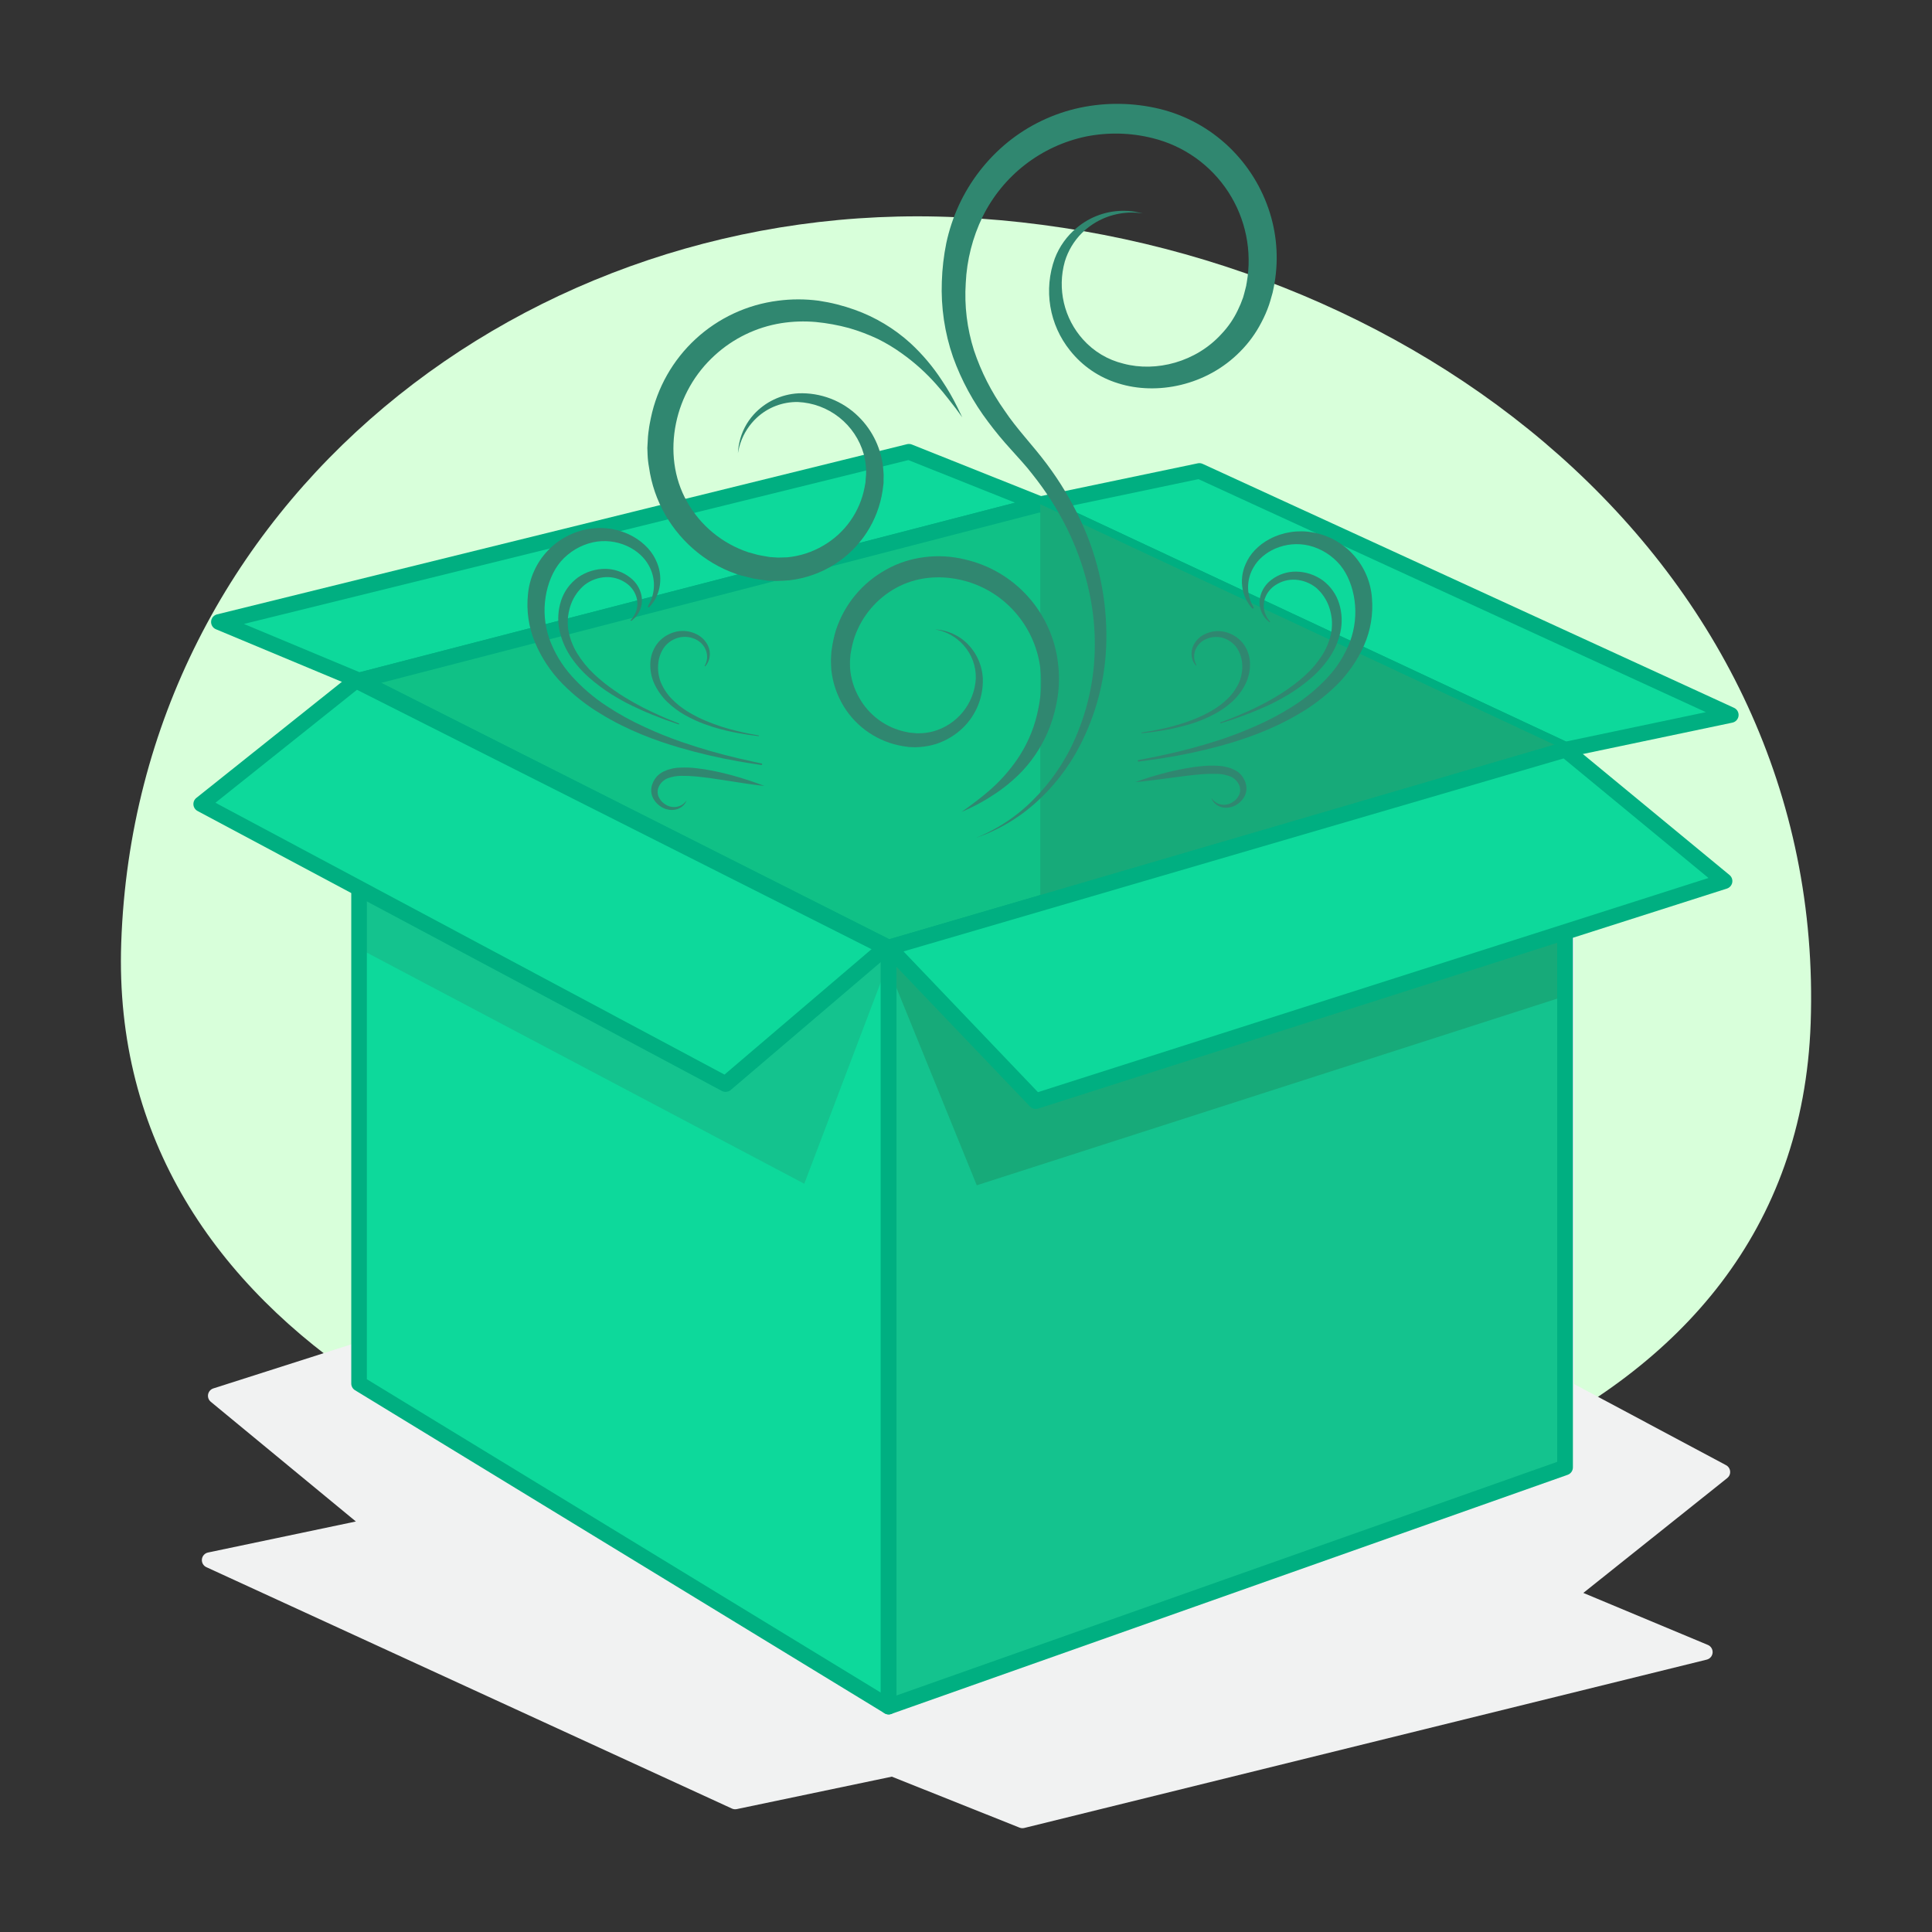
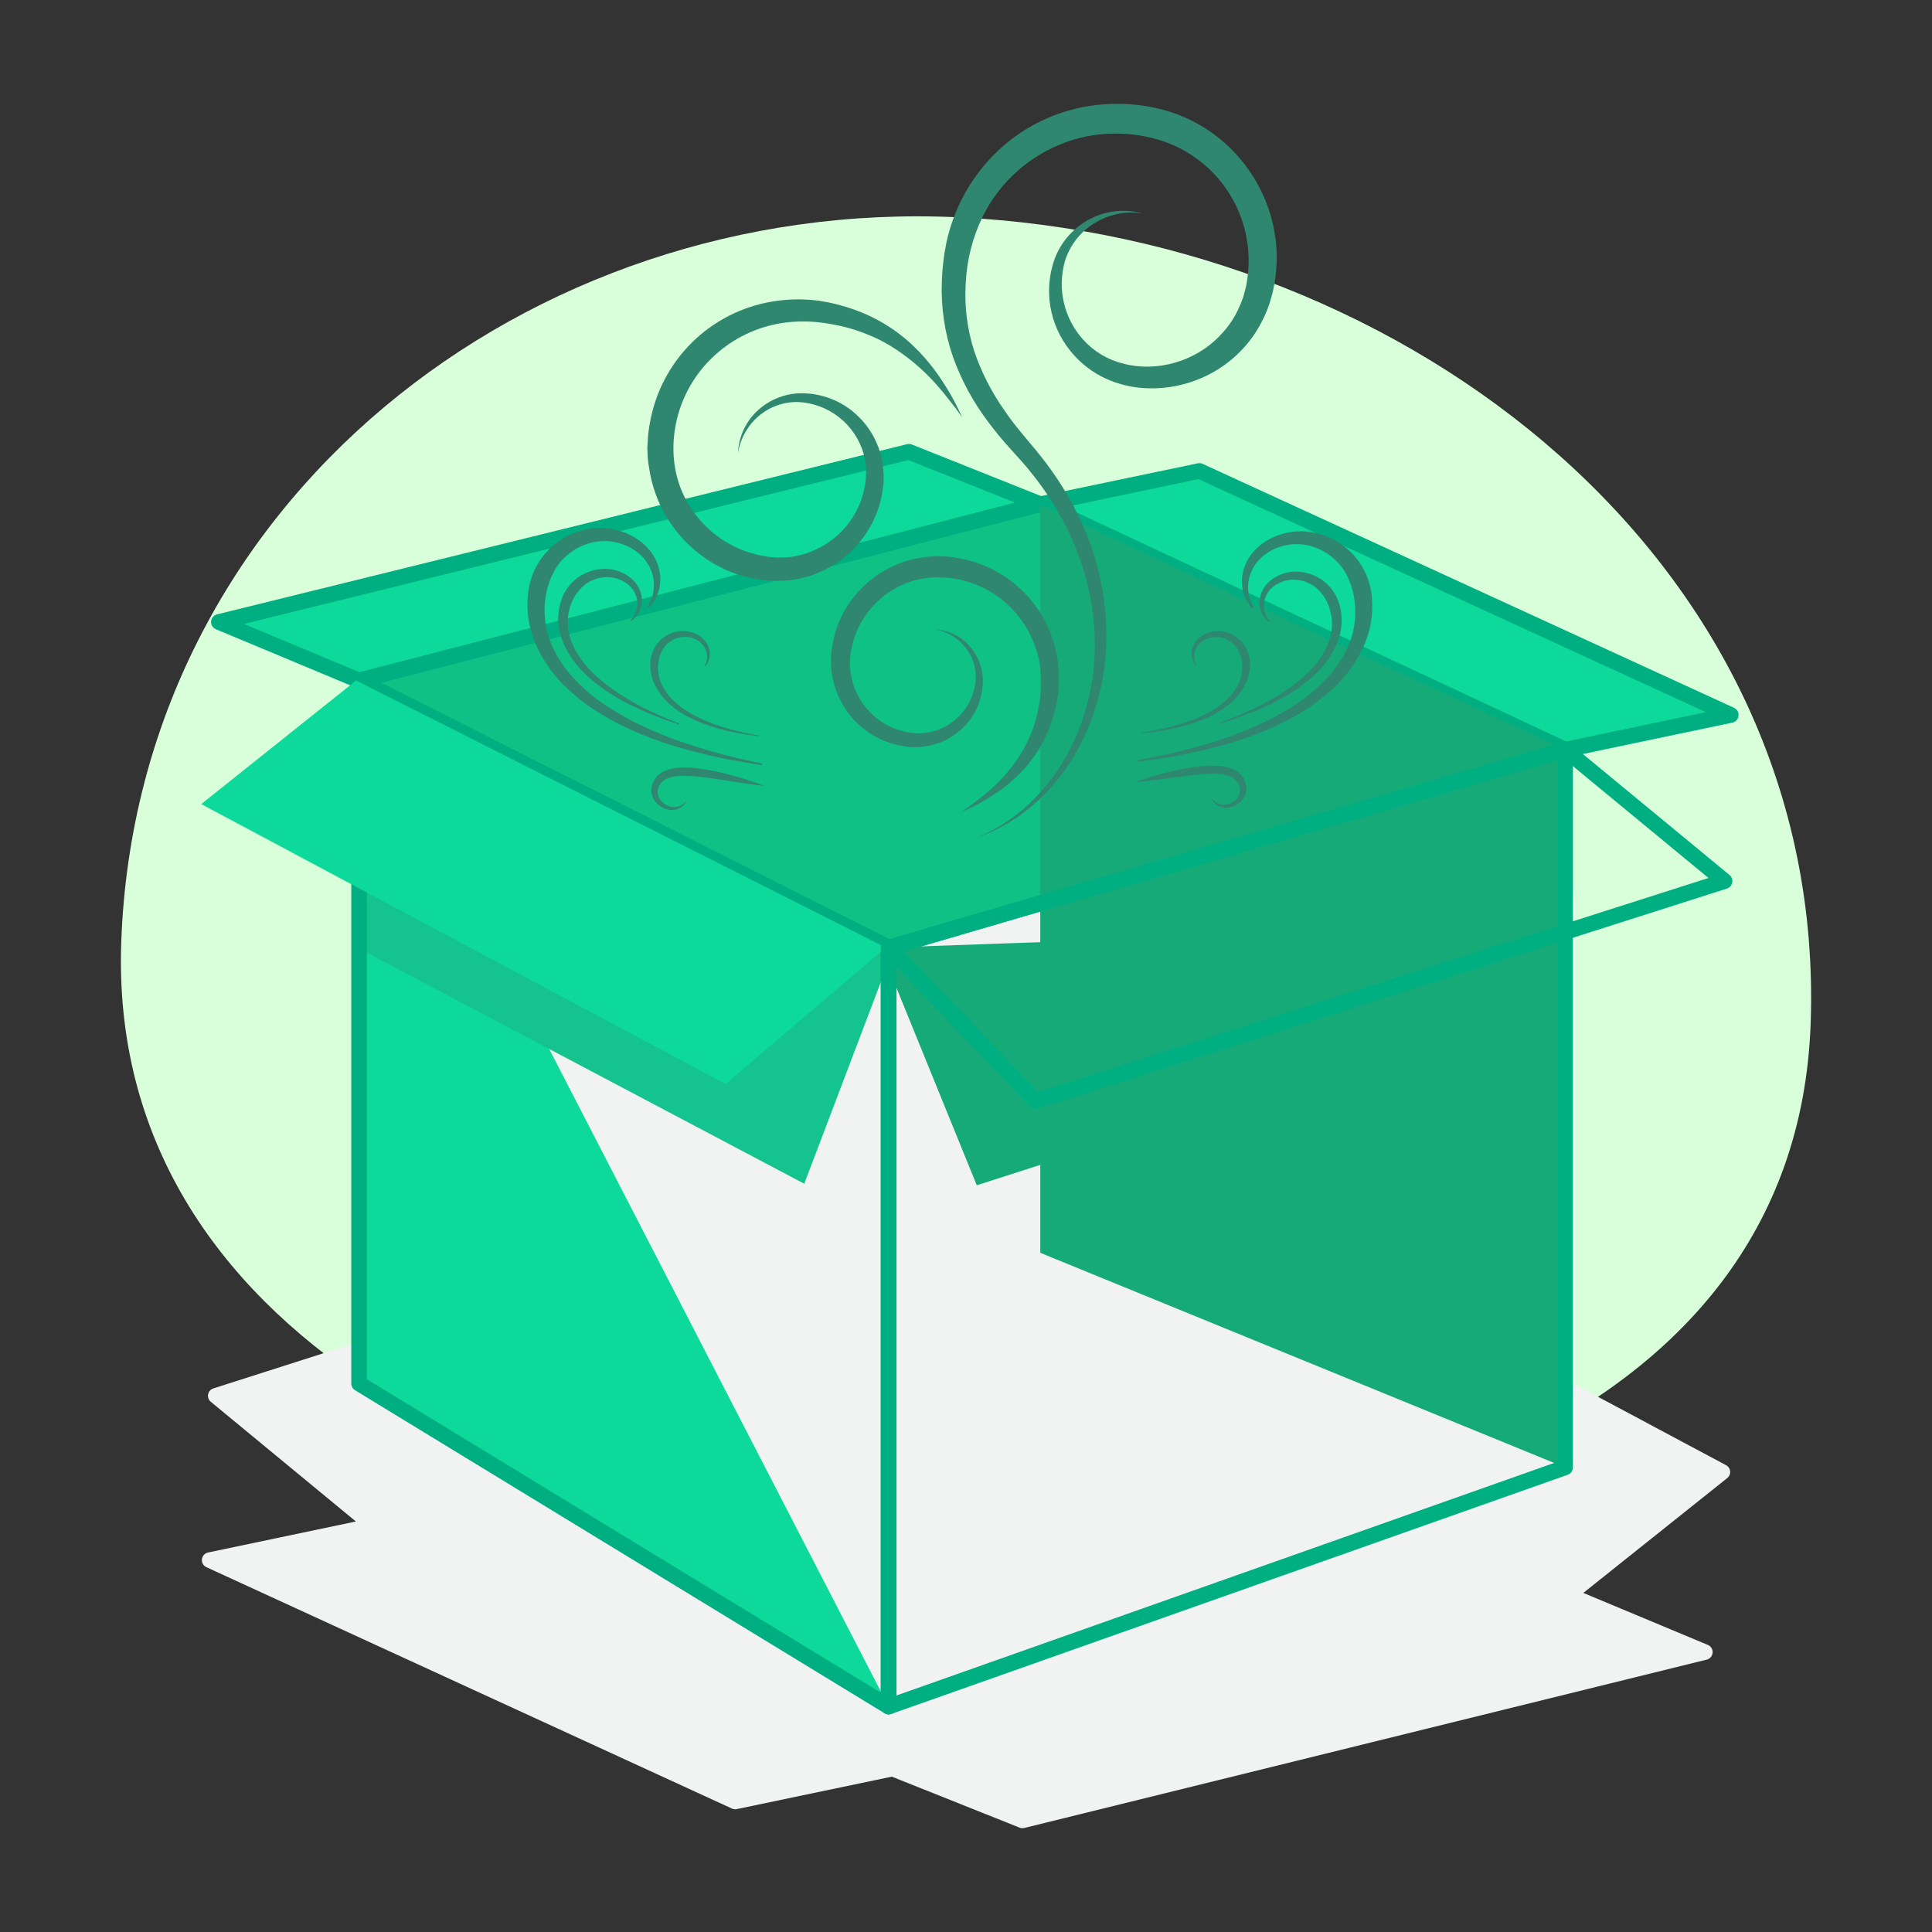
<svg xmlns="http://www.w3.org/2000/svg" width="388" height="388" viewBox="0 0 388 388" fill="none">
  <rect x="0" y="0" width="388" height="388" fill="#333333" stroke="none" />
  <path d="M192.423 43.641C282.845 47.952 366.854 112.863 363.635 205.477C360.732 288.843 264.533 314.415 183.139 310.542C106.258 306.885 21.602 268.088 24.347 189.339C27.418 100.86 106.042 39.535 192.423 43.641Z" fill="#D8FFDA" />
  <path d="M41.448 314.733L146.995 363.211C147.298 363.351 147.638 363.388 147.965 363.319L179.105 356.802L204.756 367.041C205.059 367.161 205.392 367.184 205.708 367.106L342.762 333.299C343.08 333.22 343.364 333.043 343.576 332.794C343.787 332.544 343.915 332.234 343.94 331.907C343.966 331.581 343.888 331.255 343.718 330.976C343.547 330.696 343.294 330.477 342.992 330.35L317.977 319.903L346.876 296.842C347.078 296.681 347.238 296.473 347.34 296.235C347.442 295.997 347.483 295.738 347.459 295.481C347.436 295.223 347.348 294.976 347.205 294.76C347.062 294.545 346.867 294.369 346.639 294.248L316.123 277.955V180.514C316.123 180.247 316.054 179.984 315.923 179.751C315.792 179.519 315.604 179.323 315.376 179.184L210.167 115.021C210.144 115.006 210.12 114.994 210.095 114.985L210.016 114.942L209.883 114.888L209.804 114.862C209.755 114.847 209.704 114.835 209.653 114.827H209.581C209.506 114.815 209.431 114.809 209.355 114.809C209.234 114.81 209.113 114.824 208.996 114.852L208.917 114.873L208.827 114.898L74.489 162.385C74.185 162.493 73.922 162.692 73.737 162.955C73.551 163.218 73.451 163.532 73.451 163.855V269.057L42.849 278.832C42.582 278.917 42.344 279.073 42.158 279.282C41.972 279.492 41.846 279.747 41.793 280.022C41.74 280.297 41.763 280.581 41.857 280.845C41.952 281.108 42.116 281.341 42.332 281.519L71.471 305.557L41.775 311.79C41.454 311.858 41.163 312.026 40.943 312.269C40.723 312.512 40.585 312.818 40.549 313.144C40.512 313.469 40.58 313.798 40.741 314.084C40.903 314.369 41.15 314.596 41.448 314.733Z" fill="#F1F2F2" />
  <path d="M72.1 136.665L208.917 101.26L182.54 90.734L43.966 124.914L72.1 136.665Z" fill="#0DD99B" />
  <path d="M72.1 138.239C71.891 138.24 71.685 138.198 71.493 138.117L43.359 126.369C43.053 126.241 42.796 126.02 42.623 125.737C42.45 125.454 42.371 125.124 42.396 124.794C42.422 124.463 42.551 124.149 42.765 123.896C42.979 123.643 43.267 123.464 43.589 123.384L182.163 89.204C182.483 89.126 182.82 89.149 183.126 89.272L209.502 99.799C209.81 99.922 210.071 100.14 210.248 100.421C210.425 100.702 210.508 101.031 210.487 101.362C210.466 101.693 210.341 102.009 210.13 102.265C209.919 102.521 209.633 102.704 209.312 102.788L72.495 138.189C72.366 138.224 72.233 138.24 72.1 138.239ZM48.982 125.306L72.219 135.006L203.866 100.952L182.429 92.398L48.982 125.306Z" fill="#00AF81" />
  <path d="M314.309 150.569L208.917 101.261L240.869 94.575L347.587 143.582L314.309 150.569Z" fill="#0DD99B" />
  <path d="M314.309 152.146C314.078 152.147 313.849 152.095 313.641 151.995L208.249 102.691C207.949 102.549 207.702 102.317 207.542 102.027C207.382 101.737 207.317 101.404 207.357 101.076C207.397 100.747 207.539 100.439 207.764 100.196C207.988 99.952 208.283 99.786 208.608 99.72L240.546 93.048C240.876 92.98 241.22 93.019 241.527 93.16L348.245 142.152C348.545 142.291 348.795 142.521 348.957 142.809C349.12 143.098 349.188 143.43 349.151 143.76C349.114 144.089 348.974 144.398 348.751 144.643C348.529 144.889 348.235 145.058 347.911 145.126L314.632 152.11C314.526 152.135 314.418 152.147 314.309 152.146ZM213.864 101.85L314.499 148.92L342.586 143.021L240.682 96.224L213.864 101.85Z" fill="#00AF81" />
  <path d="M208.916 101.26L314.309 150.568L178.458 190.288L72.1 136.665L208.916 101.26Z" fill="#10C186" />
  <path d="M178.458 191.867C178.209 191.868 177.963 191.81 177.74 191.698L71.399 138.071C71.112 137.928 70.876 137.7 70.722 137.419C70.568 137.137 70.504 136.816 70.538 136.497C70.572 136.178 70.703 135.877 70.912 135.635C71.122 135.392 71.401 135.219 71.712 135.14L208.532 99.738C208.891 99.641 209.273 99.675 209.61 99.835L314.977 149.143C315.266 149.28 315.507 149.501 315.667 149.777C315.828 150.054 315.901 150.372 315.876 150.691C315.852 151.009 315.731 151.313 315.53 151.562C315.329 151.81 315.057 151.992 314.751 152.082L178.911 191.802C178.764 191.846 178.612 191.868 178.458 191.867ZM76.547 137.141L178.613 188.612L309.861 150.228L208.765 102.928L76.547 137.141Z" fill="#00AF81" />
  <path d="M208.917 101.26V251.599L314.309 294.696V150.568L208.917 101.26Z" fill="#17AA79" />
-   <path d="M314.309 294.697L178.458 342.726V190.354L314.309 150.569V294.697Z" fill="#14C38E" />
-   <path d="M72.1 136.669V277.858L178.458 342.73V190.357L72.1 136.669Z" fill="#0DD99B" />
+   <path d="M72.1 136.669V277.858L178.458 342.73L72.1 136.669Z" fill="#0DD99B" />
  <path d="M177.869 190.289V194.661L161.52 237.729L71.522 190.178V173.12L177.869 190.289Z" fill="#14C38E" />
  <path d="M178.52 190.286V194.659L196.163 238.039L314.37 200.026V185.469L178.52 190.286Z" fill="#17AA79" />
  <path d="M178.458 344.302C178.169 344.301 177.886 344.221 177.639 344.072L71.298 279.197C71.067 279.057 70.877 278.86 70.745 278.624C70.612 278.389 70.543 278.123 70.544 277.853V136.664C70.543 136.395 70.612 136.13 70.742 135.894C70.873 135.659 71.063 135.461 71.292 135.32C71.521 135.179 71.783 135.099 72.052 135.087C72.321 135.076 72.589 135.134 72.829 135.256L179.17 188.947C179.43 189.078 179.649 189.279 179.802 189.527C179.955 189.775 180.036 190.06 180.035 190.352V342.732C180.034 343.149 179.867 343.549 179.571 343.845C179.276 344.14 178.876 344.307 178.458 344.309V344.302ZM73.677 276.987L176.885 339.919V191.322L73.677 139.229V276.987Z" fill="#00AF81" />
  <path d="M177.869 190.292L71.51 136.669L40.416 161.483L145.719 217.708L177.869 190.292Z" fill="#0DD99B" />
-   <path d="M145.719 219.275C145.46 219.275 145.205 219.212 144.975 219.092L39.673 162.868C39.443 162.745 39.247 162.566 39.103 162.349C38.958 162.131 38.87 161.881 38.846 161.621C38.823 161.361 38.864 161.1 38.966 160.859C39.068 160.619 39.228 160.408 39.432 160.245L70.53 135.438C70.766 135.25 71.05 135.134 71.35 135.103C71.65 135.072 71.953 135.127 72.222 135.262L178.563 188.885C178.795 189 178.996 189.169 179.147 189.38C179.298 189.59 179.396 189.834 179.43 190.091C179.465 190.348 179.435 190.609 179.345 190.852C179.254 191.095 179.105 191.311 178.911 191.483L146.757 218.898C146.468 219.145 146.099 219.279 145.719 219.275ZM43.269 161.215L145.5 215.805L175.028 190.624L71.69 138.532L43.269 161.215Z" fill="#00AF81" />
  <path d="M178.458 344.305C178.041 344.304 177.64 344.138 177.345 343.842C177.05 343.546 176.885 343.146 176.885 342.728V190.355C176.885 190.015 176.995 189.684 177.199 189.411C177.403 189.138 177.69 188.939 178.016 188.843L313.863 149.059C314.098 148.989 314.346 148.976 314.587 149.019C314.828 149.062 315.056 149.161 315.252 149.308C315.448 149.455 315.607 149.646 315.717 149.865C315.826 150.084 315.883 150.326 315.882 150.571V294.699C315.882 295.024 315.781 295.342 315.593 295.607C315.406 295.873 315.14 296.074 314.833 296.182L178.986 344.215C178.816 344.273 178.638 344.304 178.458 344.305ZM180.035 191.537V340.501L312.731 293.581V152.687L180.035 191.537Z" fill="#00AF81" />
-   <path d="M314.37 150.569L178.52 190.289L207.99 221.135L346.344 176.95L314.37 150.569Z" fill="#0DD99B" />
  <path d="M207.989 222.711C207.776 222.711 207.566 222.668 207.37 222.584C207.174 222.5 206.998 222.377 206.851 222.223L177.391 191.377C177.205 191.181 177.072 190.941 177.005 190.679C176.938 190.417 176.94 190.142 177.01 189.881C177.08 189.619 177.216 189.381 177.405 189.187C177.593 188.994 177.829 188.852 178.088 188.776L313.928 149.056C314.174 148.985 314.433 148.975 314.683 149.027C314.934 149.079 315.168 149.191 315.365 149.354L347.339 175.731C347.557 175.912 347.722 176.148 347.817 176.414C347.912 176.681 347.934 176.968 347.88 177.246C347.827 177.524 347.7 177.782 347.512 177.994C347.325 178.206 347.084 178.364 346.814 178.451L208.457 222.64C208.305 222.687 208.148 222.711 207.989 222.711ZM181.451 191.071L208.449 219.334L343.114 176.324L314.014 152.315L181.451 191.071Z" fill="#00AF81" />
  <path d="M195.954 168.29L196.791 167.931C197.609 167.588 198.409 167.203 199.188 166.778C202.158 165.215 204.88 163.219 207.264 160.857C210.964 157.227 213.925 152.914 215.983 148.157C218.652 142.026 219.976 135.393 219.867 128.707C219.788 121.407 217.952 113.546 214.255 106.073C212.35 102.248 210.045 98.635 207.379 95.296C206.042 93.528 204.562 92.001 203.003 90.234C201.397 88.479 199.88 86.644 198.458 84.737C195.463 80.782 193.084 76.396 191.402 71.728C189.713 66.857 188.948 61.713 189.146 56.56C189.227 53.958 189.527 51.367 190.044 48.815C190.603 46.204 191.446 43.661 192.559 41.234C194.827 36.323 198.182 31.991 202.371 28.567C206.603 25.137 211.588 22.758 216.917 21.626C222.201 20.521 227.664 20.606 232.911 21.874C238.167 23.161 242.988 25.817 246.883 29.573C250.671 33.222 253.476 37.768 255.038 42.79C256.545 47.636 256.804 52.784 255.793 57.757L255.573 58.795L255.343 59.603C255.178 60.153 255.067 60.645 254.855 61.238C254.436 62.446 253.924 63.619 253.324 64.748C252.215 66.905 250.779 68.878 249.067 70.597C242.32 77.469 232.297 79.445 224.537 76.974C220.729 75.809 217.365 73.512 214.894 70.388C212.839 67.834 211.477 64.792 210.94 61.557C210.402 58.323 210.708 55.005 211.826 51.922C212.743 49.504 214.276 47.367 216.274 45.725C218.976 43.461 222.41 42.258 225.934 42.341C226.833 42.349 227.728 42.454 228.604 42.654L229.498 42.851L228.589 42.754C227.712 42.663 226.827 42.663 225.949 42.754C222.67 43.062 219.599 44.496 217.258 46.814C215.667 48.409 214.493 50.372 213.842 52.529C213.084 55.237 213.023 58.092 213.665 60.829C214.306 63.566 215.629 66.097 217.51 68.186C219.658 70.585 222.485 72.274 225.615 73.029C232.178 74.789 240.204 72.706 245.334 67.04C246.651 65.648 247.742 64.059 248.568 62.33C248.982 61.495 249.342 60.633 249.646 59.751C249.804 59.298 249.926 58.698 250.07 58.177L250.278 57.361C250.22 57.599 250.278 57.361 250.278 57.405V57.311L250.31 57.124L250.378 56.765C251.498 50.434 250.169 43.913 246.661 38.525C243.153 33.137 237.728 29.283 231.485 27.744C227.111 26.644 222.548 26.53 218.124 27.41C213.661 28.342 209.469 30.279 205.866 33.074C202.263 35.868 199.344 39.446 197.33 43.537C195.317 47.694 194.167 52.216 193.95 56.83C193.652 61.404 194.211 65.994 195.599 70.363C197.04 74.664 199.105 78.73 201.728 82.431C204.217 86.174 207.397 89.4 210.203 93.162C212.913 96.77 215.234 100.654 217.125 104.751C220.615 112.265 222.345 120.475 222.184 128.757C222.061 135.706 220.411 142.542 217.352 148.782C215.033 153.58 211.782 157.868 207.788 161.396C205.244 163.656 202.378 165.525 199.285 166.943C198.483 167.328 197.662 167.669 196.824 167.967L195.954 168.29Z" fill="#308770" />
  <path d="M193.239 83.803L191.945 82.028C191.051 80.914 189.836 79.215 188.08 77.254C186.011 74.904 183.679 72.802 181.128 70.988C179.602 69.884 177.987 68.91 176.3 68.074C174.428 67.19 172.489 66.457 170.501 65.883C168.326 65.292 166.105 64.886 163.862 64.669C161.537 64.462 159.195 64.54 156.889 64.902C151.899 65.703 147.255 67.952 143.531 71.369C139.558 74.98 136.835 79.761 135.757 85.021C134.654 90.388 135.276 96 137.992 100.789C140.691 105.565 145.066 109.17 150.271 110.905L152.218 111.441C152.872 111.595 153.54 111.671 154.198 111.8C154.316 111.821 154.64 111.872 154.586 111.868L155.139 111.904L156.246 111.976C156.935 111.976 157.474 111.929 158.099 111.926C160.654 111.682 163.124 110.88 165.335 109.576C167.47 108.339 169.314 106.659 170.744 104.649C172.174 102.638 173.156 100.344 173.623 97.922L173.781 97.049L173.821 96.833C173.821 96.833 173.839 96.668 173.821 96.812V96.693L173.857 96.208L173.936 95.249V94.451C173.907 93.345 173.748 92.247 173.461 91.178C172.631 88.269 170.907 85.695 168.532 83.82C166.157 81.945 163.253 80.866 160.23 80.735C157.177 80.683 154.222 81.814 151.985 83.893C150.508 85.267 149.391 86.983 148.734 88.89C148.55 89.397 148.408 89.919 148.31 90.449L148.195 90.999C148.195 90.999 148.213 90.808 148.245 90.442C148.283 89.896 148.365 89.354 148.493 88.822C148.951 86.745 149.942 84.824 151.367 83.246C153.675 80.711 156.886 79.184 160.309 78.992C162.539 78.898 164.765 79.264 166.847 80.067C168.929 80.871 170.824 82.095 172.412 83.663C175.296 86.492 177.063 90.266 177.388 94.293L177.464 95.407L177.442 96.37V96.855V97.002L177.42 97.221L177.384 97.487L177.248 98.543C176.797 101.544 175.708 104.413 174.056 106.959C172.403 109.504 170.224 111.665 167.667 113.298C164.927 115.04 161.832 116.145 158.61 116.531C157.769 116.589 156.835 116.664 156.052 116.661L154.945 116.618H154.388C153.964 116.589 153.925 116.56 153.67 116.535C152.869 116.413 152.053 116.33 151.252 116.176L148.859 115.583C142.511 113.718 136.921 109.195 133.598 103.368C131.923 100.444 130.819 97.228 130.347 93.891C130.183 93.02 130.085 92.139 130.052 91.254L130.005 89.95L130.07 88.822L130.131 87.694C130.178 87.05 130.235 86.817 130.289 86.357C130.379 85.549 130.555 84.748 130.71 83.95C131.98 77.857 135.121 72.312 139.693 68.09C144.266 63.867 150.042 61.176 156.217 60.394C158.943 60.032 161.704 60.032 164.43 60.394C166.899 60.761 169.327 61.372 171.676 62.218C175.79 63.693 179.574 65.96 182.813 68.894C185.235 71.126 187.369 73.652 189.165 76.413C190.327 78.143 191.371 79.951 192.287 81.823L193.239 83.803Z" fill="#308770" />
  <path d="M193.095 163.064L194.532 162.037C195.448 161.318 196.838 160.363 198.451 158.962C200.389 157.314 202.13 155.448 203.639 153.4C205.56 150.824 207.008 147.926 207.914 144.843C208.417 143.085 208.772 141.289 208.974 139.472C209.171 137.587 209.137 135.686 208.873 133.81C208.29 129.754 206.529 125.959 203.808 122.896C200.924 119.627 197.075 117.362 192.818 116.429C188.478 115.47 183.919 115.901 180 118.046C176.092 120.177 173.113 123.682 171.64 127.882C171.297 128.918 171.038 129.98 170.867 131.058C170.849 131.151 170.803 131.417 170.806 131.371L170.77 131.82L170.702 132.714C170.68 133.275 170.72 133.713 170.72 134.219C170.887 136.292 171.507 138.302 172.538 140.108C173.513 141.854 174.851 143.371 176.463 144.556C178.074 145.741 179.921 146.567 181.879 146.977L182.597 147.117L182.773 147.149C182.773 147.149 182.902 147.149 182.773 147.149H182.87L183.262 147.185L184.041 147.261H184.688C185.585 147.244 186.477 147.123 187.347 146.901C189.714 146.261 191.82 144.893 193.367 142.99C194.914 141.088 195.824 138.747 195.969 136.3C196.049 133.824 195.167 131.413 193.508 129.574C192.415 128.349 191.037 127.414 189.495 126.851C189.085 126.697 188.663 126.577 188.234 126.492L187.792 126.388L188.245 126.438C188.687 126.476 189.126 126.55 189.556 126.661C191.232 127.056 192.777 127.879 194.04 129.05C196.068 130.953 197.268 133.578 197.381 136.357C197.427 138.169 197.101 139.971 196.421 141.651C195.741 143.331 194.722 144.852 193.429 146.122C191.91 147.597 190.08 148.712 188.072 149.384C186.992 149.732 185.874 149.946 184.742 150.023L183.84 150.07L183.057 150.045L182.665 150.027H182.568L182.389 150.005L182.177 149.973L181.318 149.847C178.889 149.445 176.574 148.527 174.529 147.155C172.484 145.783 170.756 143.989 169.463 141.893C168.084 139.649 167.225 137.126 166.948 134.507C166.915 133.824 166.862 133.07 166.876 132.43L166.923 131.532L166.948 131.083C166.977 130.724 166.998 130.706 167.023 130.501C167.196 129.184 167.476 127.882 167.86 126.61C169.548 121.399 173.163 117.029 177.966 114.396C182.712 111.697 188.597 111.076 193.702 112.333C198.629 113.439 203.088 116.056 206.457 119.818C209.826 123.579 211.937 128.299 212.495 133.318C212.757 135.532 212.726 137.772 212.401 139.978C212.095 141.984 211.587 143.953 210.885 145.856C209.64 149.177 207.754 152.222 205.335 154.816C203.49 156.751 201.41 158.447 199.145 159.867C197.727 160.788 196.248 161.611 194.719 162.331L193.095 163.064Z" fill="#308770" />
  <path d="M251.456 122.165L251.284 121.95C251.173 121.795 250.982 121.591 250.785 121.296C250.185 120.412 249.769 119.416 249.563 118.368C249.239 116.673 249.437 114.919 250.131 113.338C250.566 112.306 251.182 111.36 251.949 110.543C252.83 109.613 253.86 108.835 254.995 108.241C257.659 106.845 260.714 106.382 263.671 106.926C266.832 107.494 269.713 109.1 271.86 111.488C274.006 113.876 275.297 116.911 275.527 120.114C275.799 123.362 275.253 126.626 273.939 129.609C272.601 132.63 270.7 135.368 268.338 137.678C266.034 139.927 263.456 141.876 260.664 143.48C255.25 146.645 249.682 148.542 244.893 149.846C241.03 150.886 237.113 151.714 233.159 152.325C231.722 152.537 230.612 152.684 229.847 152.792L228.672 152.943C228.651 152.947 228.63 152.947 228.609 152.943C228.588 152.938 228.568 152.929 228.55 152.917C228.533 152.904 228.518 152.889 228.507 152.87C228.496 152.852 228.488 152.831 228.485 152.81C228.484 152.769 228.498 152.728 228.524 152.697C228.551 152.665 228.588 152.644 228.629 152.638L229.79 152.415C230.548 152.279 231.654 152.056 233.062 151.758C236.934 150.949 240.76 149.939 244.526 148.733C247.022 147.926 249.476 146.993 251.877 145.938C254.53 144.798 257.089 143.45 259.529 141.907C262.075 140.309 264.407 138.394 266.47 136.209C268.499 134.068 270.086 131.548 271.14 128.794C272.1 126.177 272.407 123.365 272.035 120.603C271.676 117.962 270.702 115.383 269.161 113.504C267.545 111.564 265.355 110.187 262.906 109.573C260.641 109.038 258.264 109.246 256.127 110.166C255.164 110.578 254.272 111.138 253.483 111.826C252.783 112.428 252.193 113.147 251.737 113.949C251.112 115.01 250.745 116.203 250.664 117.431C250.584 118.659 250.792 119.89 251.273 121.023C251.379 121.269 251.499 121.509 251.633 121.741L251.758 121.986C251.768 122.005 251.773 122.026 251.774 122.047C251.775 122.069 251.771 122.09 251.763 122.11C251.756 122.13 251.744 122.148 251.729 122.163C251.714 122.178 251.696 122.19 251.676 122.198C251.641 122.219 251.6 122.227 251.56 122.221C251.52 122.216 251.483 122.196 251.456 122.165Z" fill="#308770" />
  <path d="M254.931 124.942C254.756 124.805 254.588 124.659 254.428 124.504C253.966 124.052 253.599 123.512 253.35 122.916C252.948 121.974 252.849 120.931 253.066 119.93C253.374 118.537 254.175 117.302 255.322 116.453C256.75 115.356 258.505 114.772 260.305 114.793C262.244 114.822 264.126 115.45 265.694 116.589C267.246 117.764 268.388 119.398 268.956 121.26C269.518 123.111 269.599 125.074 269.19 126.965C268.757 128.86 267.964 130.654 266.854 132.249C265.763 133.802 264.472 135.205 263.014 136.42C261.646 137.569 260.193 138.611 258.667 139.539C257.948 139.977 257.208 140.365 256.511 140.75C255.814 141.134 255.11 141.468 254.438 141.77L252.481 142.625L250.684 143.343C249.563 143.778 248.572 144.116 247.76 144.421L245.177 145.251C245.153 145.261 245.126 145.26 245.103 145.25C245.079 145.24 245.061 145.221 245.051 145.197C245.044 145.172 245.047 145.146 245.059 145.123C245.071 145.101 245.091 145.083 245.116 145.075L247.631 144.116C248.421 143.782 249.387 143.397 250.472 142.905L252.189 142.111L254.054 141.159C254.701 140.821 255.347 140.441 256.03 140.053C256.713 139.665 257.381 139.223 258.067 138.766C259.495 137.825 260.847 136.774 262.112 135.623C263.424 134.434 264.574 133.077 265.532 131.588C266.464 130.123 267.096 128.488 267.393 126.778C267.509 125.952 267.529 125.115 267.454 124.285C267.364 123.474 267.187 122.676 266.926 121.903C266.411 120.422 265.523 119.099 264.347 118.062C263.153 117.098 261.69 116.526 260.158 116.424C258.763 116.339 257.377 116.706 256.206 117.47C255.208 118.087 254.448 119.024 254.05 120.128C253.759 120.963 253.714 121.865 253.921 122.725C254.065 123.291 254.308 123.826 254.64 124.306C254.888 124.644 255.042 124.816 255.042 124.816C255.051 124.825 255.059 124.835 255.064 124.847C255.069 124.858 255.071 124.87 255.071 124.883C255.071 124.895 255.069 124.908 255.064 124.919C255.059 124.931 255.051 124.941 255.042 124.949C255.023 124.962 255 124.969 254.977 124.969C254.954 124.969 254.932 124.962 254.913 124.949L254.931 124.942Z" fill="#308770" />
  <path d="M240.122 133.614C240.017 133.485 239.92 133.351 239.831 133.211C239.576 132.801 239.407 132.342 239.335 131.864C239.213 131.091 239.332 130.3 239.676 129.597C240.162 128.615 240.966 127.826 241.958 127.359C243.183 126.759 244.576 126.59 245.909 126.881C247.306 127.199 248.565 127.954 249.502 129.037C250.421 130.169 250.956 131.564 251.029 133.021C251.098 134.498 250.799 135.97 250.159 137.303C249.496 138.648 248.591 139.86 247.49 140.878C246.413 141.864 245.214 142.709 243.923 143.393C242.72 144.034 241.471 144.584 240.186 145.038C239.038 145.434 237.87 145.772 236.687 146.051L235.11 146.411L233.673 146.669C232.775 146.824 231.985 146.921 231.341 147.028L229.301 147.251C229.282 147.253 229.263 147.248 229.248 147.237C229.232 147.226 229.222 147.209 229.218 147.19C229.218 147.171 229.225 147.152 229.237 147.138C229.25 147.123 229.267 147.114 229.287 147.111L231.306 146.781C231.945 146.651 232.721 146.515 233.601 146.317L235.002 145.987L236.54 145.563C237.618 145.25 238.739 144.866 239.906 144.399C241.123 143.914 242.303 143.338 243.434 142.678C244.613 141.99 245.699 141.156 246.667 140.195C247.616 139.249 248.376 138.131 248.906 136.901C249.375 135.727 249.563 134.46 249.455 133.201C249.359 132.029 248.95 130.905 248.27 129.946C247.572 129.046 246.603 128.393 245.507 128.085C244.49 127.813 243.413 127.872 242.432 128.254C241.584 128.562 240.863 129.145 240.384 129.91C240.08 130.379 239.892 130.914 239.835 131.471C239.778 132.027 239.854 132.589 240.057 133.111C240.115 133.262 240.182 133.41 240.258 133.553C240.262 133.561 240.265 133.571 240.265 133.58C240.266 133.59 240.264 133.6 240.261 133.609C240.258 133.618 240.252 133.626 240.246 133.633C240.239 133.64 240.231 133.646 240.222 133.65C240.207 133.658 240.188 133.661 240.171 133.658C240.153 133.654 240.137 133.645 240.125 133.632L240.122 133.614Z" fill="#308770" />
  <path d="M243.276 160.209C243.276 160.209 243.337 160.313 243.47 160.496C243.669 160.755 243.912 160.976 244.189 161.15C244.612 161.421 245.098 161.581 245.6 161.614C246.243 161.659 246.884 161.502 247.433 161.164C248.056 160.817 248.552 160.281 248.852 159.634C248.993 159.309 249.063 158.957 249.057 158.603C249.051 158.248 248.969 157.899 248.816 157.579C248.472 156.856 247.879 156.281 247.145 155.959C246.297 155.625 245.398 155.442 244.487 155.416C243.492 155.383 242.497 155.403 241.505 155.477C240.502 155.542 239.511 155.671 238.545 155.772L235.757 156.131L233.242 156.469C231.679 156.674 230.368 156.828 229.452 156.932C228.536 157.037 228.015 157.069 228.015 157.069C228.015 157.069 229.994 156.296 233.044 155.467C233.81 155.247 234.647 155.05 235.534 154.838C236.421 154.626 237.366 154.45 238.351 154.267C239.335 154.083 240.362 153.954 241.422 153.857C242.506 153.746 243.597 153.727 244.684 153.8C245.828 153.845 246.95 154.132 247.975 154.64C248.735 155.022 249.362 155.626 249.771 156.372L249.955 156.731L250.077 157.047C250.27 157.529 250.352 158.047 250.318 158.564C250.284 159.082 250.134 159.585 249.879 160.036C249.402 160.859 248.674 161.507 247.803 161.887C247.072 162.213 246.258 162.301 245.475 162.138C244.914 162.019 244.397 161.748 243.98 161.355C243.733 161.119 243.534 160.837 243.395 160.525C243.35 160.422 243.31 160.316 243.276 160.209Z" fill="#308770" />
  <path d="M130.411 121.927L130.594 121.708C131.499 120.686 132.126 119.449 132.416 118.115C132.782 116.403 132.617 114.62 131.945 113.003C131.522 111.946 130.914 110.972 130.149 110.129C129.274 109.167 128.245 108.356 127.106 107.729C124.433 106.256 121.345 105.721 118.333 106.21C115.115 106.721 112.16 108.29 109.933 110.667C107.705 113.045 106.333 116.096 106.032 119.34C105.684 122.63 106.167 125.954 107.436 129.008C108.731 132.101 110.601 134.919 112.947 137.314C115.24 139.639 117.817 141.666 120.618 143.346C126.042 146.676 131.654 148.735 136.483 150.147C140.381 151.282 144.339 152.203 148.338 152.906C149.775 153.15 150.918 153.341 151.694 153.449L152.879 153.632C152.922 153.639 152.967 153.629 153.003 153.605C153.039 153.58 153.064 153.542 153.073 153.499C153.075 153.456 153.062 153.415 153.036 153.382C153.009 153.348 152.971 153.326 152.929 153.319L151.755 153.071C150.989 152.913 149.872 152.662 148.453 152.331C144.542 151.424 140.68 150.314 136.885 149.004C134.369 148.133 131.899 147.134 129.484 146.012C126.811 144.801 124.237 143.38 121.789 141.762C119.24 140.089 116.915 138.098 114.869 135.838C112.858 133.62 111.303 131.029 110.293 128.211C109.378 125.533 109.132 122.673 109.574 119.879C109.994 117.206 111.04 114.609 112.642 112.737C114.327 110.814 116.579 109.475 119.073 108.911C121.383 108.418 123.79 108.682 125.938 109.662C126.907 110.099 127.8 110.686 128.586 111.401C129.283 112.027 129.866 112.768 130.31 113.592C130.921 114.682 131.267 115.899 131.323 117.147C131.378 118.395 131.141 119.638 130.63 120.777C130.523 121.023 130.404 121.263 130.271 121.496L130.134 121.74C130.124 121.759 130.118 121.78 130.117 121.802C130.115 121.824 130.118 121.845 130.126 121.866C130.133 121.886 130.145 121.905 130.16 121.92C130.175 121.936 130.193 121.948 130.213 121.956C130.245 121.972 130.281 121.977 130.317 121.972C130.352 121.967 130.385 121.951 130.411 121.927Z" fill="#308770" />
  <path d="M126.819 124.661C126.819 124.661 127.009 124.524 127.343 124.226C127.821 123.778 128.204 123.238 128.468 122.638C128.899 121.692 129.024 120.634 128.827 119.613C128.542 118.194 127.755 116.925 126.61 116.039C125.183 114.892 123.411 114.26 121.581 114.242C119.618 114.234 117.701 114.831 116.091 115.952C114.491 117.111 113.298 118.746 112.682 120.623C112.073 122.489 111.949 124.48 112.322 126.407C112.717 128.349 113.485 130.196 114.582 131.846C115.658 133.444 116.939 134.894 118.394 136.157C119.755 137.344 121.204 138.425 122.73 139.39C123.449 139.85 124.192 140.263 124.886 140.666C125.579 141.068 126.294 141.417 126.969 141.744L128.924 142.663L130.72 143.425C131.848 143.892 132.851 144.255 133.666 144.571L136.267 145.469C136.279 145.474 136.293 145.477 136.306 145.477C136.319 145.478 136.332 145.475 136.345 145.47C136.357 145.465 136.368 145.458 136.378 145.448C136.387 145.439 136.395 145.428 136.4 145.415C136.406 145.39 136.403 145.364 136.391 145.342C136.379 145.319 136.359 145.302 136.335 145.293L133.795 144.266C133.001 143.906 132.028 143.497 130.939 142.976L129.211 142.132L127.34 141.126C126.693 140.766 126.043 140.364 125.36 139.962C124.677 139.559 124.006 139.089 123.319 138.614C121.889 137.63 120.537 136.537 119.274 135.345C117.967 134.112 116.829 132.71 115.89 131.178C114.972 129.672 114.362 127.999 114.094 126.256C113.995 125.415 113.995 124.565 114.094 123.723C114.202 122.903 114.398 122.097 114.679 121.32C115.237 119.826 116.171 118.502 117.392 117.476C118.625 116.522 120.123 115.973 121.681 115.902C123.096 115.845 124.492 116.246 125.662 117.044C126.655 117.695 127.4 118.662 127.774 119.789C128.053 120.644 128.079 121.561 127.85 122.43C127.692 123 127.433 123.536 127.084 124.014C126.829 124.373 126.668 124.528 126.668 124.528C126.658 124.536 126.65 124.546 126.645 124.558C126.639 124.569 126.636 124.582 126.636 124.594C126.636 124.607 126.639 124.62 126.645 124.631C126.65 124.643 126.658 124.653 126.668 124.661C126.687 124.675 126.71 124.682 126.734 124.682C126.758 124.682 126.781 124.675 126.801 124.661H126.819Z" fill="#308770" />
  <path d="M141.663 133.779C141.771 133.651 141.872 133.517 141.965 133.377C142.233 132.966 142.414 132.506 142.497 132.023C142.639 131.241 142.536 130.434 142.202 129.713C141.73 128.705 140.931 127.887 139.935 127.392C138.707 126.76 137.303 126.56 135.947 126.824C134.52 127.114 133.223 127.856 132.251 128.94C131.293 130.068 130.72 131.473 130.616 132.949C130.513 134.447 130.785 135.948 131.406 137.314C132.05 138.694 132.943 139.944 134.04 141C135.111 142.027 136.308 142.912 137.604 143.634C138.811 144.309 140.067 144.893 141.361 145.38C142.518 145.807 143.696 146.177 144.889 146.486L146.481 146.871L147.918 147.165C148.823 147.338 149.621 147.456 150.275 147.568L152.337 147.837C152.356 147.84 152.376 147.836 152.392 147.824C152.408 147.813 152.419 147.796 152.423 147.776C152.423 147.756 152.417 147.737 152.404 147.722C152.392 147.707 152.374 147.697 152.355 147.693L150.314 147.316C149.671 147.173 148.877 147.018 147.993 146.795L146.581 146.436L145.029 145.973C143.952 145.631 142.816 145.218 141.638 144.719C140.414 144.201 139.23 143.592 138.096 142.897C136.912 142.177 135.825 141.308 134.862 140.311C133.921 139.33 133.175 138.179 132.664 136.919C132.217 135.715 132.06 134.423 132.207 133.147C132.328 131.96 132.768 130.828 133.479 129.871C134.206 128.972 135.202 128.331 136.321 128.042C137.358 127.788 138.449 127.871 139.436 128.279C140.29 128.611 141.009 129.218 141.48 130.004C141.836 130.593 142.02 131.27 142.012 131.958C142.003 132.404 141.911 132.845 141.742 133.258C141.616 133.549 141.53 133.704 141.53 133.704C141.526 133.712 141.523 133.722 141.523 133.731C141.522 133.741 141.523 133.75 141.526 133.759C141.529 133.768 141.534 133.776 141.54 133.784C141.546 133.791 141.554 133.797 141.563 133.801C141.577 133.811 141.595 133.817 141.613 133.817C141.631 133.817 141.649 133.811 141.663 133.801V133.779Z" fill="#308770" />
  <path d="M137.891 160.701C137.829 160.8 137.762 160.896 137.69 160.988C137.484 161.245 137.235 161.464 136.953 161.635C136.519 161.9 136.025 162.051 135.516 162.073C134.863 162.108 134.215 161.936 133.666 161.581C133.043 161.214 132.551 160.659 132.261 159.996C132.125 159.664 132.061 159.305 132.075 158.946C132.088 158.587 132.179 158.234 132.34 157.913C132.706 157.188 133.319 156.617 134.068 156.303C134.938 155.985 135.855 155.818 136.781 155.811C137.791 155.798 138.8 155.84 139.806 155.937C140.819 156.023 141.821 156.178 142.802 156.296L145.626 156.716L148.169 157.112C149.746 157.356 151.072 157.55 152.003 157.665C152.933 157.78 153.472 157.834 153.472 157.834C153.472 157.834 151.482 157.007 148.388 156.098C147.62 155.861 146.775 155.642 145.874 155.409C144.972 155.175 144.023 154.974 143.028 154.769C142.033 154.564 140.991 154.41 139.921 154.288C138.823 154.15 137.716 154.108 136.612 154.162C135.45 154.181 134.305 154.447 133.253 154.942C132.731 155.2 132.262 155.553 131.87 155.984C131.689 156.193 131.527 156.419 131.388 156.659L131.191 157.018L131.061 157.338C130.856 157.822 130.761 158.346 130.785 158.871C130.808 159.397 130.95 159.91 131.198 160.374C131.666 161.218 132.39 161.891 133.267 162.296C134.001 162.643 134.826 162.75 135.624 162.601C136.195 162.489 136.725 162.224 137.158 161.836C137.413 161.602 137.619 161.32 137.765 161.006C137.812 160.906 137.854 160.804 137.891 160.701Z" fill="#308770" />
</svg>